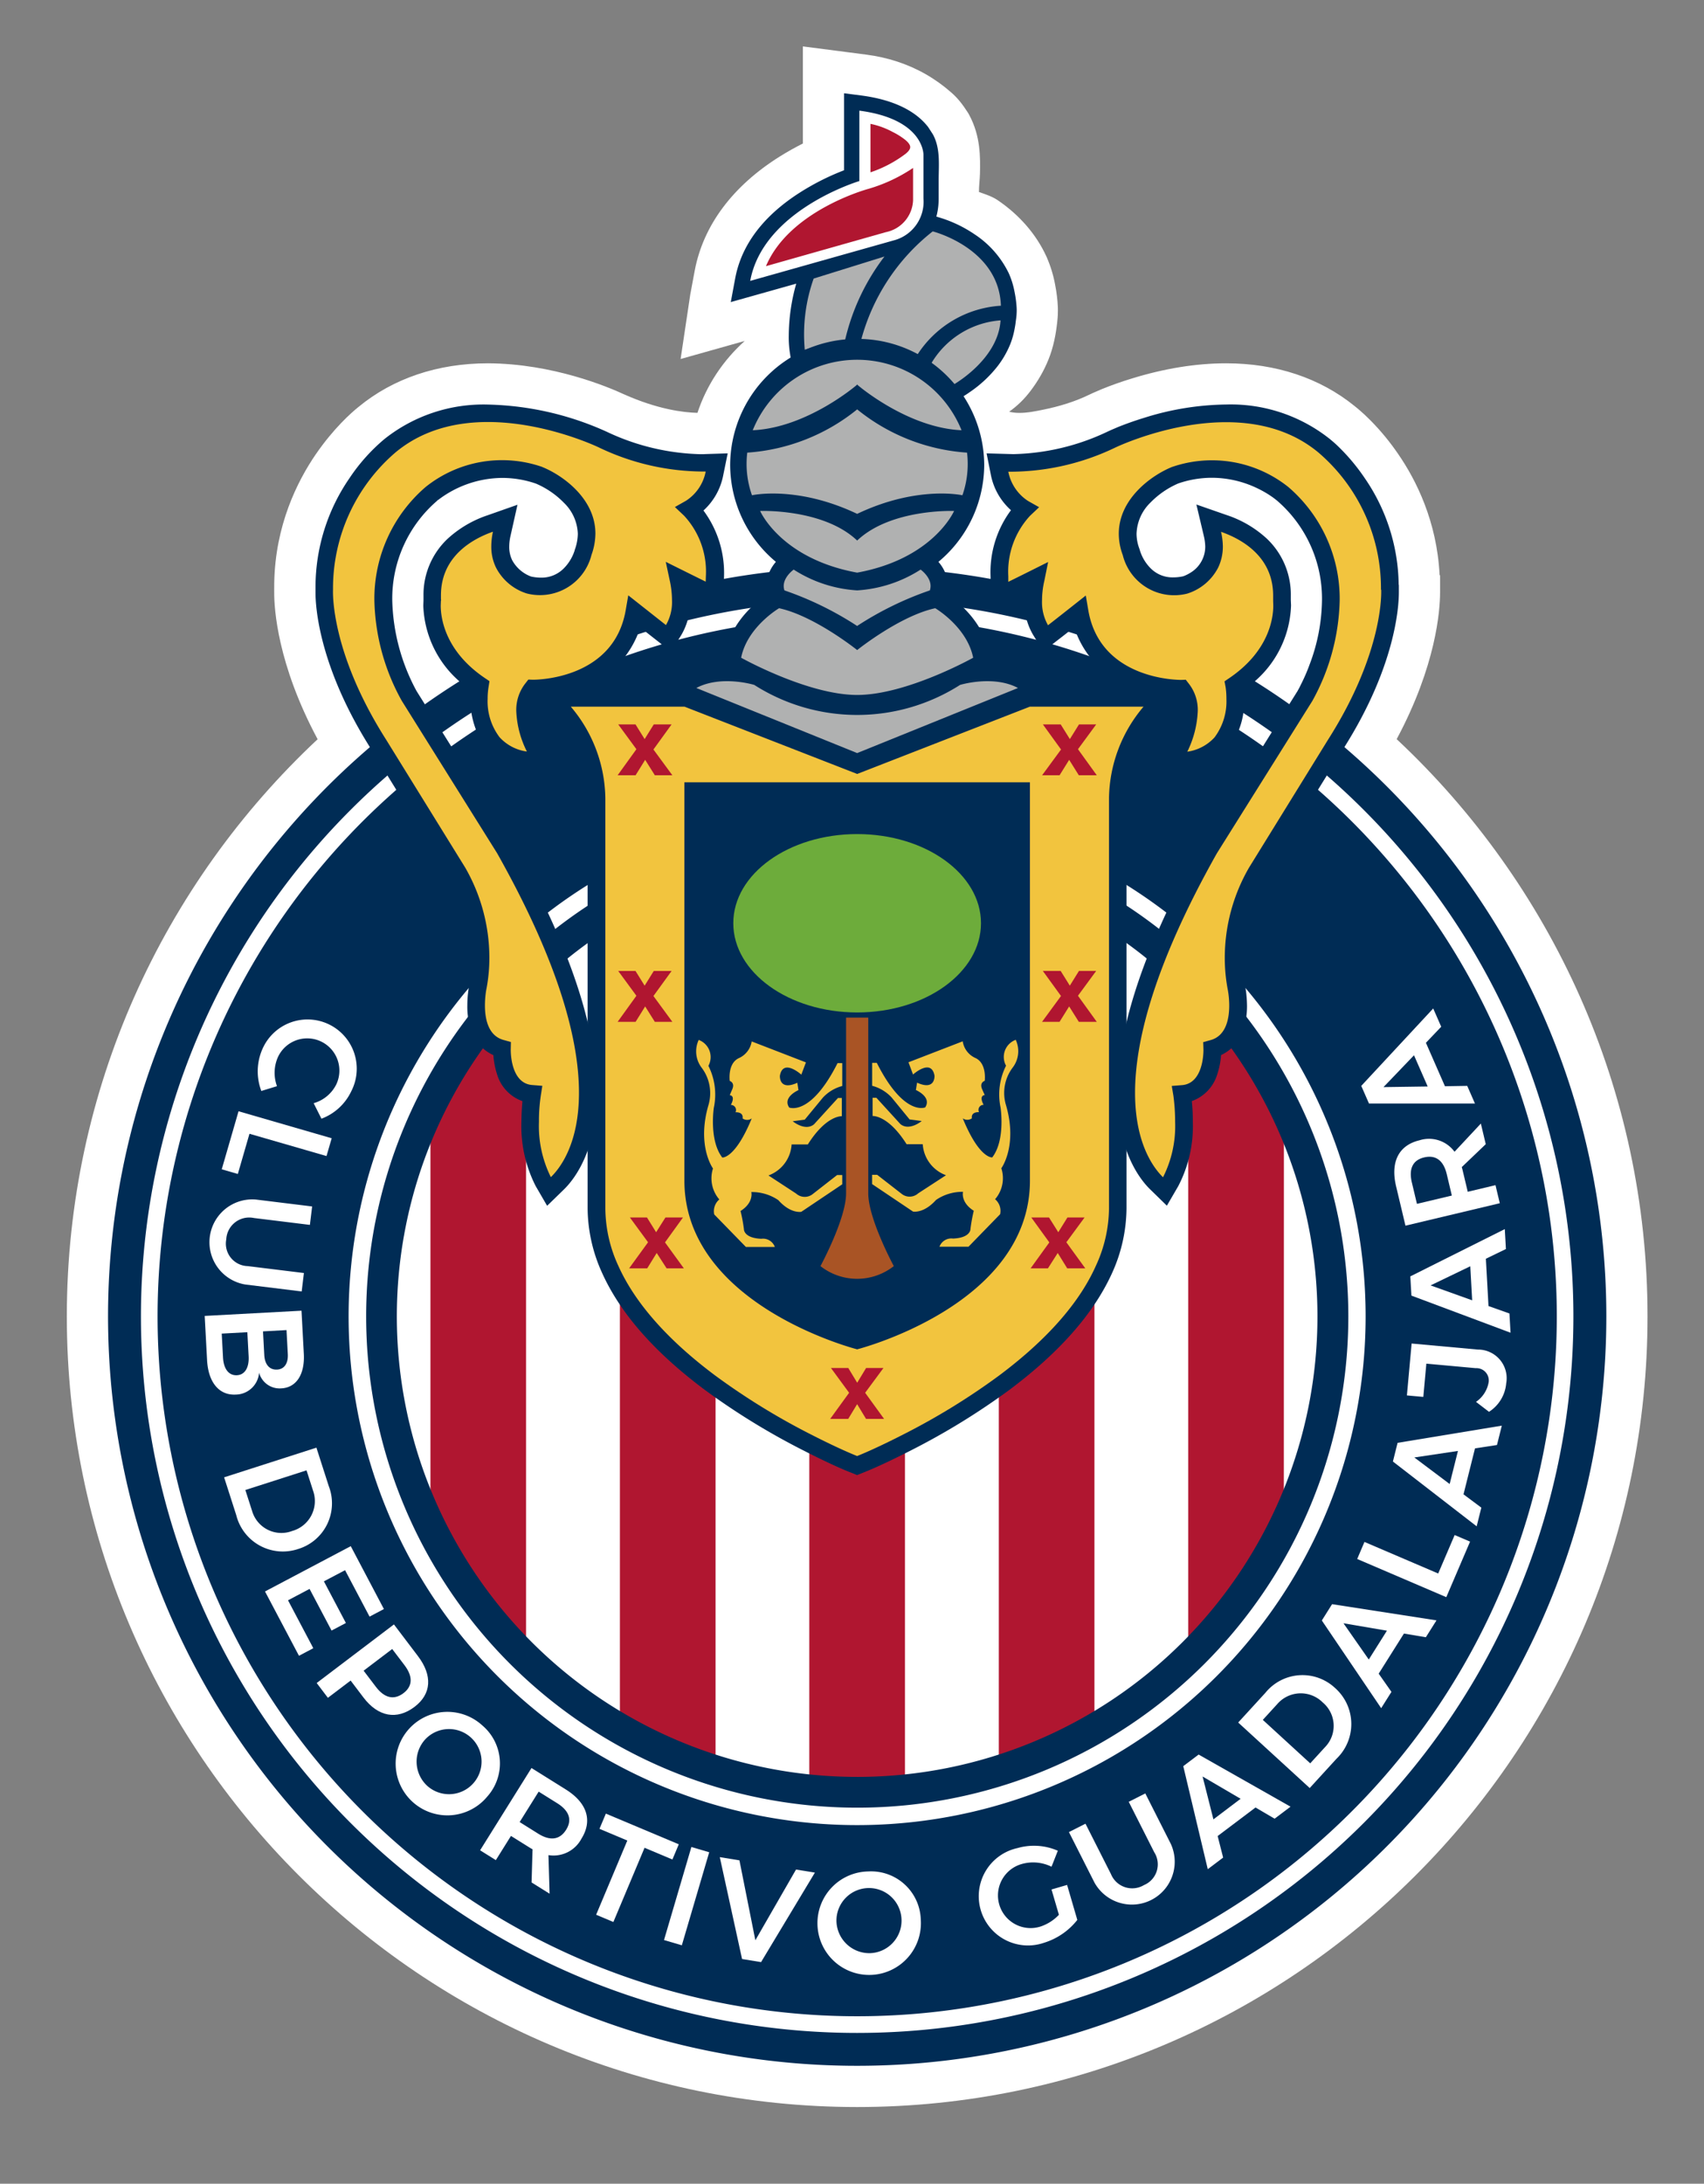
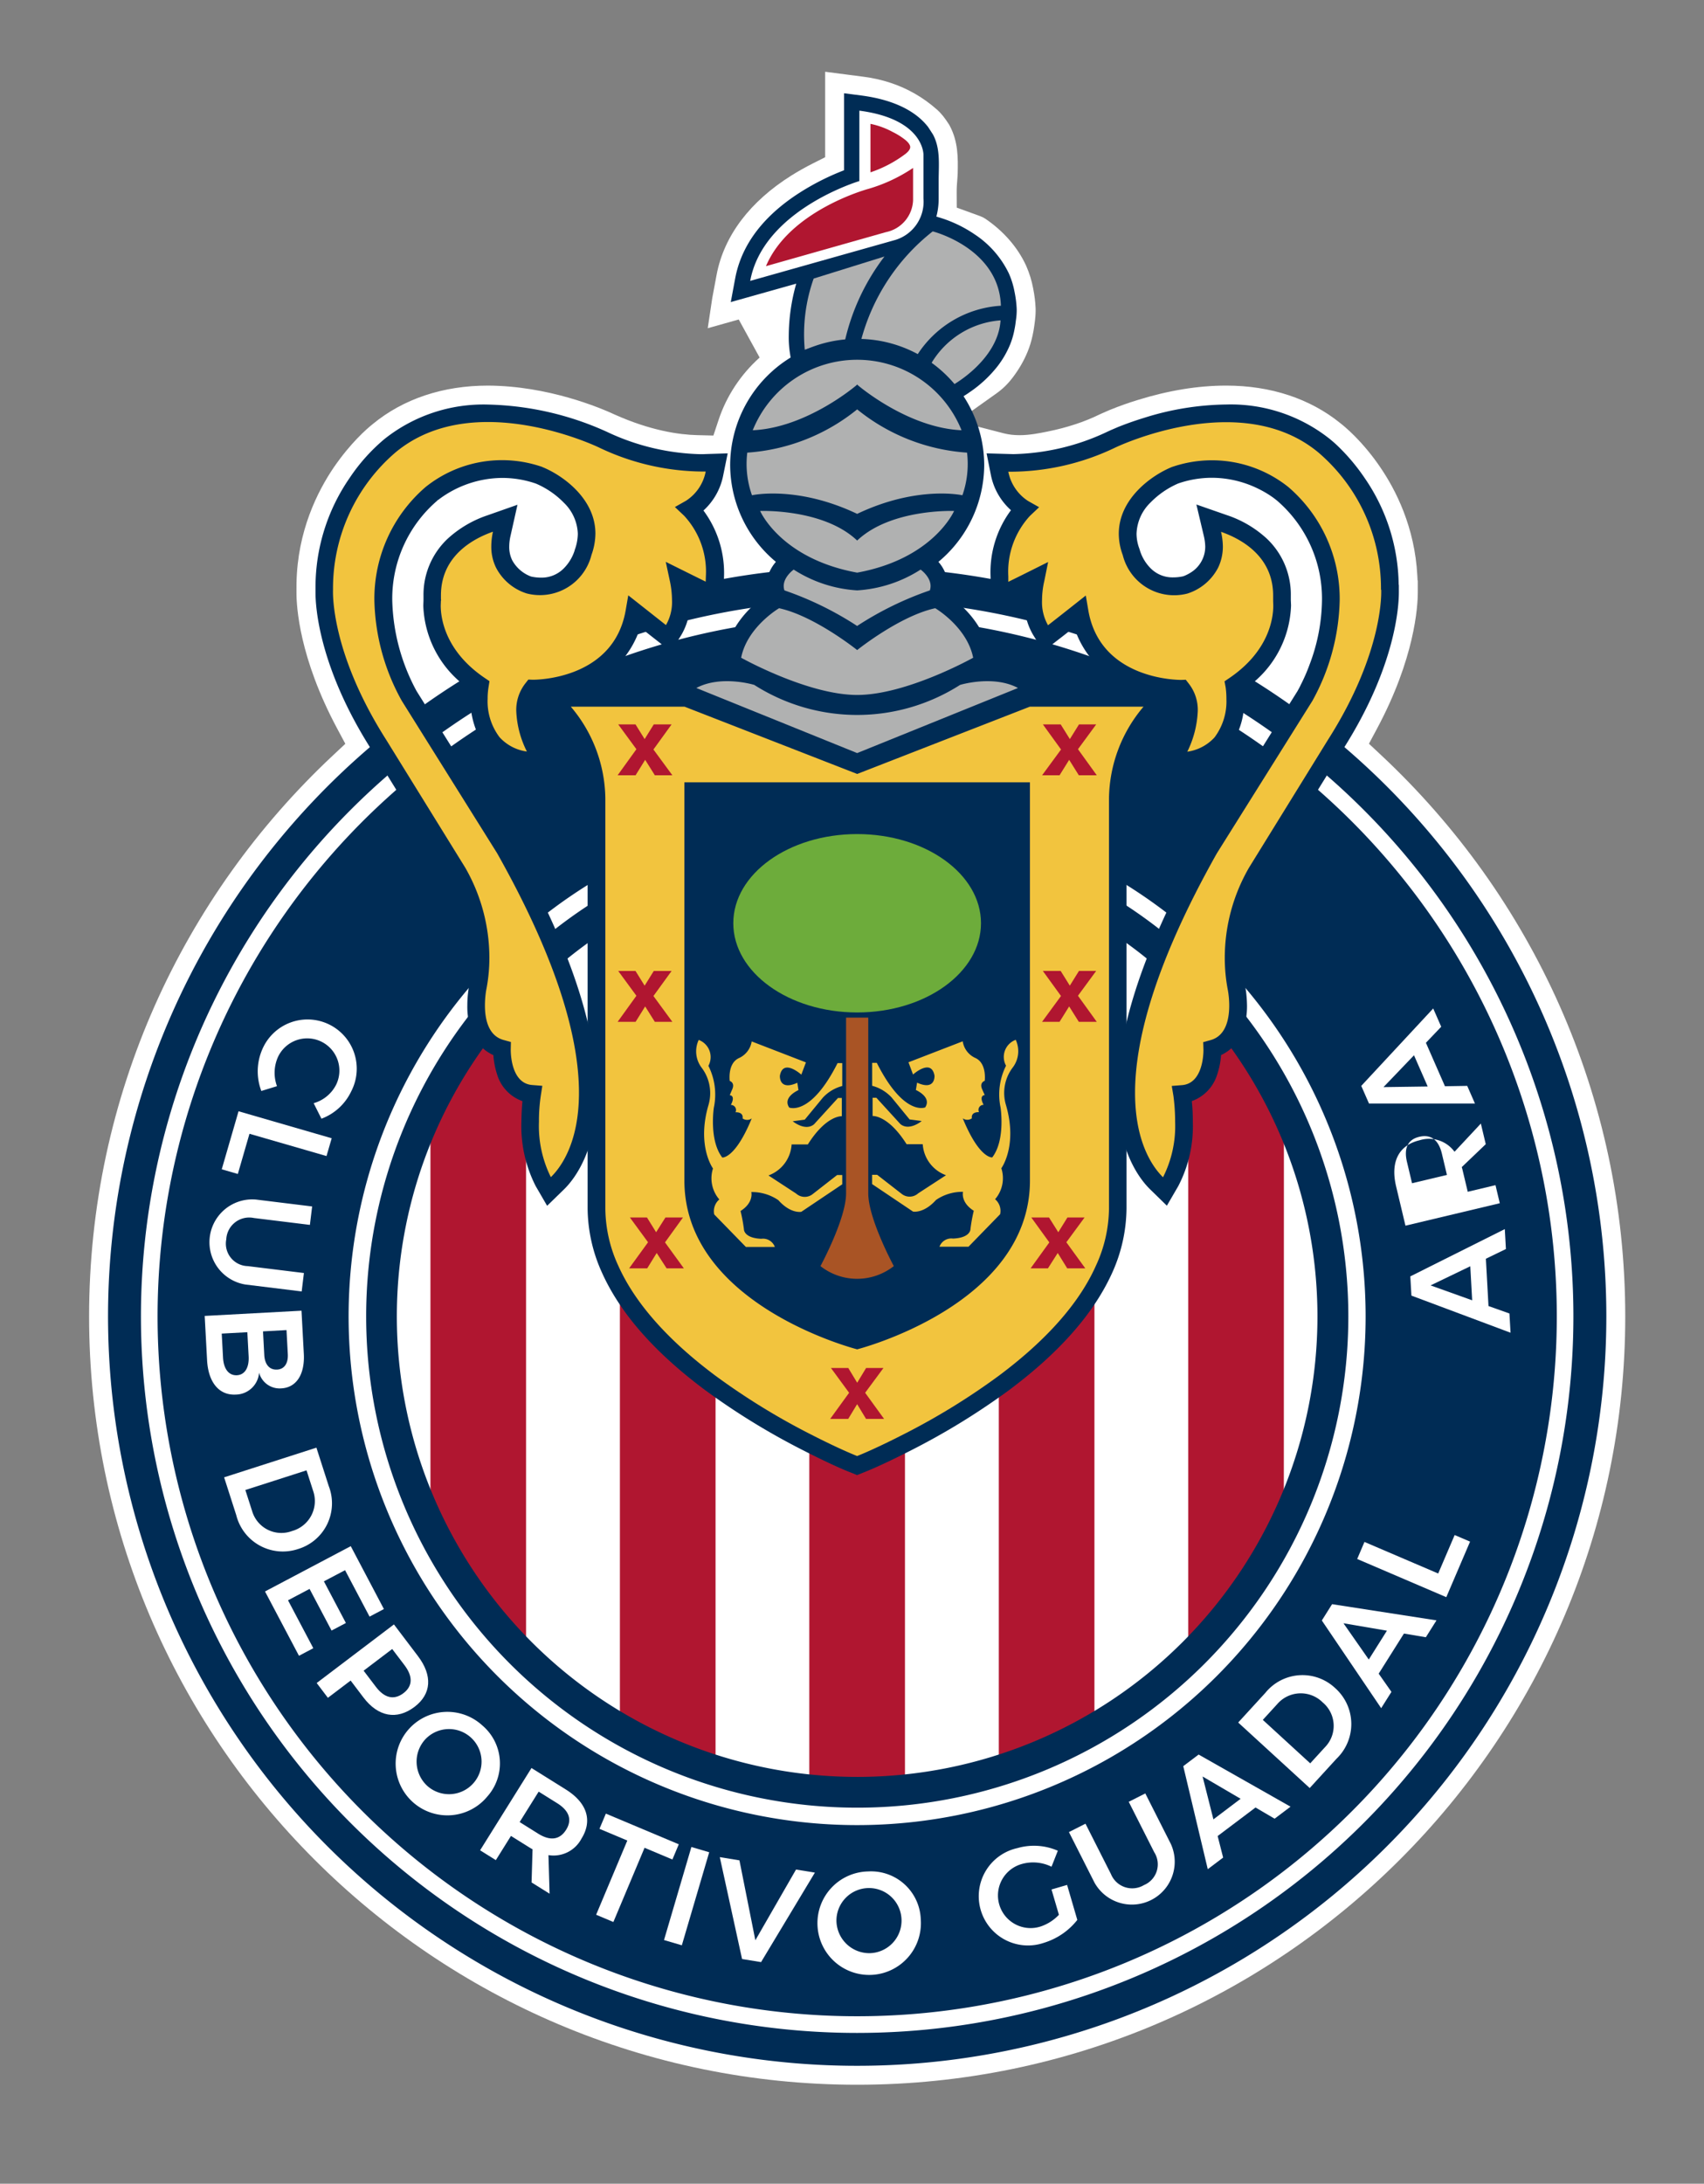
<svg xmlns="http://www.w3.org/2000/svg" width="153" height="196" viewBox="0 0 153 196">
  <rect x="0" y="0" width="153" height="196" fill="#808080" stroke="none" />
  <defs>
    <clipPath id="clip-Chivas-logo-2019">
      <rect width="153" height="196" />
    </clipPath>
  </defs>
  <g id="Chivas-logo-2019" clip-path="url(#clip-Chivas-logo-2019)">
    <g id="Grupo_19605" data-name="Grupo 19605" transform="translate(-1289.885 -217.975)">
      <g id="Grupo_19599" data-name="Grupo 19599" transform="translate(1295.885 222.14)">
        <g id="Grupo_19598" data-name="Grupo 19598" transform="translate(0 0)">
          <g id="Grupo_19597" data-name="Grupo 19597">
            <g id="Trazado_32827" data-name="Trazado 32827" transform="translate(-1295.885 -222.14)" fill="#fff" stroke-miterlimit="10">
              <path d="M 1366.85 405.09 C 1328.823 405.09 1297.885 374.155 1297.885 336.131 C 1297.885 331.257 1298.398 326.39 1299.411 321.664 C 1300.398 317.063 1301.867 312.547 1303.779 308.242 C 1305.656 304.015 1307.975 299.956 1310.671 296.176 C 1313.344 292.43 1316.405 288.933 1319.77 285.784 L 1320.892 284.734 L 1320.167 283.38 C 1316.743 276.987 1316.499 272.394 1316.505 271.139 L 1316.505 271.134 L 1316.505 271.128 L 1316.505 270.918 L 1316.505 270.793 L 1316.509 270.291 C 1316.599 265.642 1318.389 262.074 1319.875 259.898 C 1321.364 257.736 1322.783 256.494 1323.325 256.061 L 1323.336 256.052 L 1323.347 256.042 C 1326.088 253.78 1329.663 252.584 1333.685 252.584 L 1333.713 252.584 C 1339.115 252.613 1343.761 254.573 1345.057 255.174 L 1345.069 255.179 L 1345.081 255.185 C 1348.332 256.639 1350.887 256.991 1352.458 257.03 L 1353.94 257.067 L 1354.407 255.66 C 1355.113 253.529 1356.387 251.594 1358.091 250.066 L 1356.215 246.651 L 1355.961 246.723 L 1353.432 247.434 L 1353.836 244.741 L 1354.233 242.613 C 1354.898 239.13 1357.226 236.053 1360.965 233.714 C 1361.575 233.334 1362.217 232.973 1362.874 232.642 L 1363.974 232.088 L 1363.974 230.856 L 1363.974 226.349 L 1363.974 224.416 L 1365.892 224.664 L 1367.44 224.865 C 1369.103 225.082 1370.642 225.589 1372.014 226.373 C 1372.708 226.77 1373.373 227.247 1373.989 227.789 C 1374.432 228.18 1374.725 228.574 1375.08 229.123 L 1375.116 229.179 L 1375.148 229.239 C 1375.933 230.693 1375.902 232.183 1375.875 233.497 C 1375.871 233.697 1375.854 233.912 1375.836 234.139 C 1375.811 234.46 1375.782 234.825 1375.784 235.218 L 1375.791 236.611 L 1377.102 237.087 C 1377.2 237.123 1377.298 237.157 1377.395 237.192 C 1377.786 237.33 1378.122 237.449 1378.347 237.601 C 1379.996 238.72 1381.267 240.18 1382.018 241.82 L 1382.02 241.824 L 1382.022 241.828 L 1382.027 241.84 L 1382.03 241.846 C 1382.318 242.503 1382.527 243.183 1382.652 243.867 L 1382.654 243.882 L 1382.657 243.896 C 1382.776 244.495 1382.845 245.06 1382.87 245.622 L 1382.872 245.691 L 1382.872 245.74 L 1382.872 245.747 L 1382.872 245.755 L 1382.873 245.88 C 1382.873 246.202 1382.845 246.487 1382.815 246.748 L 1382.813 246.758 L 1382.81 246.777 L 1382.808 246.796 L 1382.782 246.997 L 1382.781 247.001 L 1382.781 247.004 C 1382.767 247.113 1382.752 247.222 1382.735 247.341 C 1382.704 247.559 1382.658 247.809 1382.6 248.081 L 1382.601 248.076 C 1382.485 248.61 1382.344 249.075 1382.171 249.497 L 1382.169 249.502 L 1382.167 249.508 C 1381.839 250.319 1381.386 251.109 1380.82 251.853 C 1380.373 252.441 1379.916 252.886 1379.337 253.298 L 1375.836 255.787 L 1379.995 256.864 C 1380.441 256.979 1380.909 257.035 1381.427 257.035 C 1382.331 257.035 1383.206 256.858 1383.91 256.715 L 1383.953 256.706 C 1385.683 256.356 1387.239 255.846 1388.576 255.191 C 1388.63 255.165 1388.678 255.144 1388.717 255.127 L 1388.769 255.105 L 1388.82 255.079 L 1388.821 255.078 L 1388.855 255.063 C 1388.941 255.024 1389.061 254.973 1389.167 254.928 L 1389.219 254.906 C 1389.314 254.865 1389.419 254.82 1389.535 254.769 L 1389.562 254.757 L 1389.588 254.747 C 1390.396 254.419 1391.227 254.125 1392.057 253.872 L 1392.061 253.87 L 1392.065 253.869 C 1394.818 253.016 1397.475 252.584 1399.962 252.584 L 1399.993 252.584 C 1403.969 252.584 1407.51 253.751 1410.234 255.959 L 1410.267 255.986 L 1410.3 256.011 C 1410.345 256.043 1410.388 256.079 1410.436 256.121 L 1410.455 256.138 L 1410.474 256.154 L 1410.496 256.172 C 1410.545 256.213 1410.597 256.257 1410.652 256.304 L 1410.66 256.31 L 1410.667 256.316 C 1410.904 256.516 1411.193 256.787 1411.504 257.1 C 1412.348 257.95 1413.121 258.89 1413.805 259.897 L 1413.807 259.901 L 1413.81 259.905 C 1415.207 261.942 1416.92 265.287 1417.146 269.659 L 1417.167 270.059 L 1417.187 270.101 L 1417.187 270.484 L 1417.187 270.905 L 1417.187 270.926 L 1417.188 270.948 C 1417.189 271.025 1417.189 271.074 1417.188 271.117 L 1417.187 271.145 L 1417.187 271.172 C 1417.183 272.439 1416.906 277.063 1413.526 283.373 L 1412.801 284.728 L 1413.923 285.778 C 1417.289 288.927 1420.351 292.424 1423.025 296.171 C 1425.721 299.95 1428.041 304.01 1429.918 308.238 C 1431.831 312.544 1433.301 317.06 1434.287 321.661 C 1435.301 326.388 1435.814 331.256 1435.814 336.131 C 1435.814 374.155 1404.877 405.09 1366.85 405.09 Z" stroke="none" />
-               <path d="M 1365.974 226.692 L 1365.974 230.856 L 1365.974 233.32 L 1363.773 234.428 C 1363.171 234.732 1362.583 235.062 1362.026 235.41 C 1360.344 236.462 1358.988 237.67 1357.995 238.999 C 1357.072 240.235 1356.467 241.577 1356.198 242.988 L 1355.884 244.667 L 1372.21 240.087 L 1359.426 251.555 C 1357.982 252.851 1356.902 254.488 1356.305 256.289 L 1355.372 259.104 L 1352.408 259.029 C 1350.655 258.986 1347.818 258.6 1344.265 257.01 L 1344.24 257 L 1344.216 256.988 C 1343.014 256.431 1338.705 254.612 1333.711 254.584 L 1333.685 254.584 C 1330.133 254.584 1326.999 255.622 1324.621 257.585 L 1324.598 257.603 L 1324.575 257.622 C 1324.207 257.917 1322.898 259.035 1321.522 261.033 C 1320.192 262.983 1318.592 266.173 1318.509 270.318 L 1318.505 270.801 L 1318.505 270.918 L 1318.505 271.128 L 1318.505 271.139 L 1318.505 271.15 C 1318.501 271.958 1318.646 276.303 1321.93 282.435 L 1323.381 285.145 L 1321.137 287.244 C 1317.869 290.303 1314.895 293.699 1312.299 297.338 C 1309.681 301.008 1307.429 304.95 1305.607 309.054 C 1303.751 313.233 1302.324 317.617 1301.367 322.083 C 1300.383 326.671 1299.885 331.398 1299.885 336.131 C 1299.885 373.052 1329.925 403.09 1366.85 403.09 C 1403.774 403.09 1433.814 373.052 1433.814 336.131 C 1433.814 331.397 1433.316 326.67 1432.332 322.08 C 1431.374 317.614 1429.947 313.23 1428.091 309.049 C 1426.268 304.945 1424.015 301.002 1421.397 297.332 C 1418.8 293.693 1415.826 290.297 1412.557 287.238 L 1410.312 285.138 L 1411.763 282.429 C 1414.925 276.526 1415.183 272.315 1415.187 271.165 L 1415.187 271.113 L 1415.189 271.058 C 1415.189 271.055 1415.189 271.039 1415.188 270.992 L 1415.187 270.949 L 1415.187 270.905 L 1415.187 270.5 L 1415.149 269.762 C 1414.947 265.856 1413.413 262.861 1412.161 261.037 L 1412.155 261.028 L 1412.15 261.02 C 1411.536 260.116 1410.842 259.272 1410.087 258.512 L 1410.085 258.51 L 1410.083 258.507 C 1409.744 258.165 1409.514 257.96 1409.38 257.847 L 1409.365 257.835 L 1409.351 257.822 C 1409.302 257.78 1409.254 257.741 1409.211 257.705 L 1409.19 257.687 L 1409.152 257.655 L 1409.115 257.622 C 1409.109 257.618 1409.106 257.615 1409.104 257.613 L 1409.04 257.566 L 1408.975 257.513 C 1406.611 255.597 1403.505 254.584 1399.993 254.584 L 1399.962 254.584 C 1397.676 254.584 1395.218 254.986 1392.657 255.78 L 1392.649 255.782 L 1392.64 255.785 C 1391.87 256.02 1391.097 256.293 1390.344 256.598 L 1390.344 256.598 L 1390.34 256.6 C 1390.217 256.654 1390.104 256.702 1390.004 256.745 L 1389.956 256.766 L 1389.953 256.767 L 1389.95 256.768 C 1389.862 256.806 1389.753 256.852 1389.685 256.883 L 1389.62 256.916 L 1389.516 256.961 C 1389.488 256.973 1389.468 256.982 1389.456 256.988 C 1387.966 257.717 1386.247 258.282 1384.35 258.667 L 1384.308 258.675 C 1383.558 258.827 1382.532 259.035 1381.427 259.035 C 1380.747 259.035 1380.097 258.956 1379.494 258.8 L 1371.177 256.647 L 1378.178 251.668 C 1378.59 251.375 1378.904 251.068 1379.228 250.643 C 1379.686 250.04 1380.051 249.406 1380.312 248.759 L 1380.316 248.749 L 1380.321 248.738 C 1380.449 248.426 1380.555 248.071 1380.646 247.654 C 1380.693 247.432 1380.731 247.23 1380.756 247.056 C 1380.771 246.949 1380.784 246.851 1380.797 246.752 L 1380.798 246.744 L 1380.799 246.736 L 1380.825 246.535 L 1380.83 246.498 L 1380.832 246.486 C 1380.856 246.27 1380.872 246.082 1380.873 245.885 L 1380.872 245.769 L 1380.872 245.754 L 1380.872 245.74 L 1380.872 245.723 L 1380.871 245.698 C 1380.851 245.241 1380.793 244.779 1380.695 244.284 L 1380.689 244.255 L 1380.684 244.227 C 1380.588 243.699 1380.427 243.173 1380.204 242.663 L 1380.204 242.661 L 1380.2 242.653 C 1379.605 241.355 1378.587 240.188 1377.253 239.275 C 1377.158 239.229 1376.912 239.142 1376.729 239.078 C 1376.626 239.041 1376.523 239.005 1376.419 238.967 L 1373.799 238.016 L 1373.784 235.228 C 1373.782 234.751 1373.815 234.325 1373.842 233.982 C 1373.858 233.776 1373.872 233.597 1373.875 233.455 C 1373.899 232.339 1373.923 231.185 1373.393 230.198 C 1373.087 229.725 1372.909 229.503 1372.668 229.291 C 1372.153 228.837 1371.598 228.439 1371.021 228.109 C 1369.877 227.455 1368.585 227.031 1367.183 226.848 L 1365.974 226.692 M 1361.974 222.14 L 1366.149 222.681 L 1367.697 222.882 C 1369.559 223.124 1371.373 223.703 1373.006 224.636 C 1373.827 225.106 1374.6 225.662 1375.311 226.288 C 1375.922 226.826 1376.324 227.364 1376.759 228.037 L 1376.838 228.16 L 1376.908 228.288 C 1377.945 230.208 1377.904 232.135 1377.875 233.542 C 1377.862 234.107 1377.781 234.643 1377.784 235.207 C 1378.371 235.42 1378.948 235.593 1379.468 235.944 C 1381.422 237.271 1382.933 239.014 1383.836 240.987 L 1383.849 241.015 L 1383.861 241.042 C 1384.211 241.841 1384.466 242.671 1384.619 243.508 C 1384.758 244.21 1384.84 244.878 1384.869 245.549 L 1384.872 245.661 L 1384.872 245.74 L 1384.873 245.873 C 1384.873 246.304 1384.836 246.677 1384.801 246.985 L 1384.796 247.02 L 1384.791 247.056 L 1384.765 247.257 C 1384.75 247.376 1384.734 247.495 1384.715 247.624 C 1384.676 247.898 1384.622 248.19 1384.555 248.501 C 1384.414 249.15 1384.237 249.73 1384.021 250.256 C 1383.626 251.235 1383.089 252.173 1382.412 253.064 C 1381.849 253.804 1381.244 254.396 1380.496 254.928 C 1380.793 255.005 1381.107 255.035 1381.427 255.035 C 1382.145 255.035 1382.894 254.88 1383.555 254.746 C 1384.961 254.462 1386.406 254.027 1387.697 253.395 C 1387.788 253.351 1387.864 253.317 1387.919 253.293 L 1387.958 253.273 L 1388.03 253.241 C 1388.128 253.197 1388.247 253.146 1388.385 253.087 C 1388.485 253.044 1388.601 252.995 1388.729 252.939 L 1388.781 252.916 L 1388.834 252.894 C 1389.697 252.544 1390.59 252.228 1391.474 251.959 C 1394.418 251.047 1397.278 250.584 1399.962 250.584 L 1399.993 250.584 C 1404.437 250.584 1408.408 251.905 1411.494 254.406 C 1411.585 254.473 1411.671 254.544 1411.758 254.62 C 1411.817 254.67 1411.884 254.726 1411.954 254.786 C 1412.239 255.025 1412.567 255.332 1412.925 255.693 C 1413.855 256.629 1414.711 257.671 1415.459 258.774 C 1417.029 261.062 1418.895 264.745 1419.144 269.555 L 1419.187 269.646 L 1419.187 270.484 L 1419.187 270.905 C 1419.189 270.994 1419.19 271.084 1419.187 271.179 C 1419.182 272.776 1418.834 277.7 1415.29 284.317 C 1429.141 297.277 1437.814 315.709 1437.814 336.131 C 1437.814 375.257 1405.98 407.09 1366.85 407.09 C 1327.72 407.09 1295.885 375.257 1295.885 336.131 C 1295.885 315.712 1304.555 297.284 1318.404 284.324 C 1314.791 277.577 1314.498 272.61 1314.505 271.128 L 1314.505 270.918 L 1314.505 270.785 L 1314.509 270.264 C 1314.606 265.126 1316.567 261.195 1318.225 258.769 C 1319.855 256.399 1321.438 255.01 1322.074 254.5 C 1325.178 251.938 1329.192 250.584 1333.685 250.584 L 1333.719 250.584 C 1339.515 250.613 1344.475 252.7 1345.898 253.359 C 1348.947 254.723 1351.264 255 1352.508 255.031 C 1353.34 252.521 1354.824 250.309 1356.755 248.577 L 1356.501 248.648 L 1350.996 250.197 L 1351.863 244.409 L 1352.267 242.245 C 1353.038 238.198 1355.678 234.663 1359.905 232.019 C 1360.629 231.566 1361.329 231.181 1361.974 230.856 L 1361.974 226.349 L 1361.974 222.14 Z" stroke="none" fill="#fff" />
            </g>
            <g id="Grupo_19596" data-name="Grupo 19596" transform="translate(3.699 4.209)">
              <g id="Grupo_19595" data-name="Grupo 19595">
                <g id="Grupo_19594" data-name="Grupo 19594">
                  <g id="Grupo_19593" data-name="Grupo 19593">
                    <path id="Trazado_32828" data-name="Trazado 32828" d="M1530.787,256.271a9.638,9.638,0,0,0-.188-1.507,7.4,7.4,0,0,0-.511-1.671,8.729,8.729,0,0,0-3.083-3.523,11.586,11.586,0,0,0-3.431-1.586,6.265,6.265,0,0,0,.206-1.6v-1.645c0-1.4.177-2.854-.513-4.131l-.415-.641a1.637,1.637,0,0,0-.136-.172c-.993-1.2-2.807-2.283-5.883-2.684l-1.546-.2v6.911a22.309,22.309,0,0,0-3.81,1.9c-2.451,1.534-5.244,4-5.962,7.78l-.4,2.151,5.877-1.653a17.4,17.4,0,0,0-.671,4.676,9.461,9.461,0,0,0,.091,1.471l.273,1.772,1.639-.741a9.534,9.534,0,0,1,1.914-.514c.36-.068.689-.12.919-.155.125-.022.22-.032.283-.042a.244.244,0,0,0,.074-.014l.251-.024.876.1a20.444,20.444,0,0,1,3.354.673c.427.128.761.237,1,.322.219.067.257.1.366.134a.078.078,0,0,0,.033.011l.243.1.643.5.047.032c.078.062.266.221.514.445a11.554,11.554,0,0,1,1.153,1.2l.714.9,1.063-.586s.032-.052.051-.05l.134-.072c.193-.122.389-.24.572-.374a11.067,11.067,0,0,0,2.565-2.385,8.422,8.422,0,0,0,1.111-1.937,6.914,6.914,0,0,0,.349-1.156c.043-.2.083-.413.114-.62.025-.181.046-.358.072-.538a5.8,5.8,0,0,0,.048-.683C1530.789,256.378,1530.787,256.325,1530.787,256.271Z" transform="translate(-1449.198 -236.914)" fill="#002c55" />
                    <g id="Grupo_19589" data-name="Grupo 19589" transform="translate(57.663 1.558)">
                      <path id="Trazado_32829" data-name="Trazado 32829" d="M1528.264,296.7a17.349,17.349,0,0,1,3.61-.835,19.592,19.592,0,0,1,3.546-7.537l-6.358,1.979A14.99,14.99,0,0,0,1528.264,296.7Z" transform="translate(-1523.366 -275.237)" fill="#b0b1b1" />
                      <path id="Trazado_32830" data-name="Trazado 32830" d="M1546.085,290.283a21.354,21.354,0,0,1,5.074,1.209,9.613,9.613,0,0,1,7.508-4.408c-.173-5.177-6.123-6.673-6.123-6.673A18.419,18.419,0,0,0,1546.085,290.283Z" transform="translate(-1536.159 -269.575)" fill="#b0b1b1" />
                      <path id="Trazado_32831" data-name="Trazado 32831" d="M1568.243,312.321a12.616,12.616,0,0,1,1.958,1.911s4.063-2.253,4.277-5.8A7.9,7.9,0,0,0,1568.243,312.321Z" transform="translate(-1552.003 -289.61)" fill="#b0b1b1" />
                      <path id="Trazado_32832" data-name="Trazado 32832" d="M1526.8,250.258v-3.923s.072-3.192-5.756-3.954V248.7s-8.624,2.575-9.8,8.96l13.057-3.683A3.585,3.585,0,0,0,1526.8,250.258Z" transform="translate(-1511.246 -242.381)" fill="#fff" />
                    </g>
                    <g id="Grupo_19590" data-name="Grupo 19590" transform="translate(55.861 22.044)">
                      <path id="Trazado_32833" data-name="Trazado 32833" d="M1530.375,329.434a9.654,9.654,0,1,1-9.655-9.659A9.653,9.653,0,0,1,1530.375,329.434Z" transform="translate(-1509.316 -318.21)" fill="#002c55" />
                      <path id="Trazado_32834" data-name="Trazado 32834" d="M1504.922,325.6a11.363,11.363,0,0,1,11.405-11.318h0a11.369,11.369,0,0,1,11.406,11.318h0a11.361,11.361,0,0,1-11.406,11.308h0a11.355,11.355,0,0,1-11.405-11.308Zm3.217,0a8.167,8.167,0,0,0,8.188,8.115h0a8.164,8.164,0,0,0,8.182-8.115h0a8.161,8.161,0,0,0-8.182-8.118h0a8.164,8.164,0,0,0-8.188,8.118Z" transform="translate(-1504.922 -314.283)" fill="#002c55" />
                    </g>
                    <path id="Trazado_32835" data-name="Trazado 32835" d="M1410.484,521.472l-.011.031v35.626h.134l-.124.055a42.209,42.209,0,0,0,8.344,11.95l.23.233v-60.08l-.23.235A42.222,42.222,0,0,0,1410.484,521.472Zm17,54.348.066.039a41.853,41.853,0,0,0,8.346,3.724l.176.056V506.306h-8.588Zm17.006,5.554.125.011c1.376.131,2.761.21,4.173.21s2.8-.079,4.17-.21l.121-.011V506.306h-8.588Zm17.016-1.735.178-.056a42.4,42.4,0,0,0,8.342-3.718l.066-.045V506.306h-8.586Zm25.591-58.167a42.55,42.55,0,0,0-8.347-11.948l-.235-.233v60.07l.235-.226a42.536,42.536,0,0,0,8.347-11.95l.007-35.681Z" transform="translate(-1381.523 -429.549)" fill="#b01630" />
                    <g id="Grupo_19591" data-name="Grupo 19591" transform="translate(37.87 53.461)">
                      <path id="Trazado_32836" data-name="Trazado 32836" d="M1487.732,425.329l-.235.1-15.011,5.846-15.252-5.944h-13.623l2.167,2.306a.6.6,0,0,1,.087.1,11.69,11.69,0,0,1,2.647,7.2v36.8a13.944,13.944,0,0,0,1.283,5.7c1.868,4.16,5.421,7.626,9.154,10.409a62.5,62.5,0,0,0,8.727,5.37c2.314,1.188,3.727,1.788,4.317,2.02l.492.187.5-.187c.578-.232,1.988-.831,4.306-2.02a62.517,62.517,0,0,0,8.73-5.37c3.729-2.783,7.283-6.249,9.16-10.409a14.064,14.064,0,0,0,1.275-5.7v-36.8a11.253,11.253,0,0,1,1.394-5.321,11.828,11.828,0,0,1,.957-1.5c.124-.168.226-.3.3-.375a.428.428,0,0,1,.1-.1l2.162-2.306Z" transform="translate(-1443.089 -425.106)" fill="#002c55" />
                      <path id="Trazado_32837" data-name="Trazado 32837" d="M1471.091,495.072l-.5-.2c-.6-.23-2.01-.835-4.333-2.023h0a63.091,63.091,0,0,1-8.761-5.389h0c-3.744-2.8-7.327-6.29-9.226-10.5h0a14.21,14.21,0,0,1-1.3-5.794h0V434.385a.281.281,0,0,1,0-.062h0a11.48,11.48,0,0,0-2.6-7.007h0a1.007,1.007,0,0,0-.083-.089h0l-2.521-2.682h14.186l15.206,5.926,14.928-5.818.244-.091.034-.016h14.195l-2.53,2.689-.08.082h0c-.062.078-.17.2-.286.365h0a11.866,11.866,0,0,0-.942,1.472h0a11.19,11.19,0,0,0-1.369,5.169h0l.005.011v36.836a14.294,14.294,0,0,1-1.292,5.794h0c-1.91,4.212-5.492,7.7-9.232,10.5h0a63.115,63.115,0,0,1-8.76,5.389h0c-2.323,1.187-3.739,1.792-4.335,2.023h0l-.58.232-.079-.035Zm-26.462-68.162c.005.007.029.031.094.109h0a11.945,11.945,0,0,1,2.708,7.3h0v.044h0v36.8a13.7,13.7,0,0,0,1.256,5.6h0c1.848,4.111,5.373,7.553,9.083,10.325h0a62.754,62.754,0,0,0,8.7,5.354h0c2.313,1.18,3.719,1.784,4.285,2.005h0l.415.157.416-.157c.575-.221,1.98-.825,4.294-2.005h0a63,63,0,0,0,8.7-5.354h0c3.711-2.771,7.233-6.214,9.081-10.325h0a13.734,13.734,0,0,0,1.263-5.6h0v-36.8h0v-.01h0a11.523,11.523,0,0,1,1.41-5.421h0a13.162,13.162,0,0,1,.977-1.521h0c.124-.177.242-.308.311-.4h0c.066-.078.1-.1.1-.106h0l1.8-1.911h-13.054l-.2.075-15.095,5.88L1455.884,425H1442.83l1.8,1.908ZM1486.422,425v0Z" transform="translate(-1441.779 -424.545)" fill="#002c55" />
                    </g>
                    <path id="Trazado_32838" data-name="Trazado 32838" d="M1376.134,409.288a44.094,44.094,0,1,0,44.1,44.1A44.1,44.1,0,0,0,1376.134,409.288Zm0,85.426a41.33,41.33,0,1,1,41.327-41.33A41.331,41.331,0,0,1,1376.134,494.715Zm0-108.6a67.265,67.265,0,1,0,67.266,67.27A67.269,67.269,0,0,0,1376.134,386.114Zm0,131.579a64.309,64.309,0,1,1,64.308-64.309A64.309,64.309,0,0,1,1376.134,517.693Zm0-127.13a62.817,62.817,0,1,0,62.818,62.822A62.82,62.82,0,0,0,1376.134,390.563Zm0,108.477a45.658,45.658,0,1,1,45.652-45.655A45.653,45.653,0,0,1,1376.134,499.04Z" transform="translate(-1308.868 -343.603)" fill="#002c55" />
                    <path id="Trazado_32839" data-name="Trazado 32839" d="M1521.531,489.7c0,11.21-15.514,15.151-15.514,15.151s-15.513-3.94-15.513-15.151V453.959h31.026Z" transform="translate(-1438.752 -392.117)" fill="#002c55" />
                    <path id="Trazado_32840" data-name="Trazado 32840" d="M1522.9,535.074a1.638,1.638,0,0,0-.87,2.325,5.743,5.743,0,0,0-.492,3.751s.456,2.921-.748,4.479c0,0-1.153.141-2.646-3.508a.7.7,0,0,0,.816,0c-.083-.622.644-.553.644-.553a.453.453,0,0,1,.413-.658c-.461-.874.1-.874.1-.874l-.247-.557c-.237-.581.247-.724.247-.724s.206-1.566-.833-2.047a1.954,1.954,0,0,1-1.143-1.5l-4.871,1.882.41,1.1s1.64-1.49,1.927.1c0,0,.1,1.385-1.565.63l-.108.66s1.455.623.836,1.56c0,0-1.91.833-4.346-4h-.416V539.2a3.667,3.667,0,0,1,1.744,1.044l1.618,1.976,1.088.143s-1.114.932-1.914.274l-2.156-2.362h-.339v1.637s1.383-.112,3.052,2.532h1.449a3.186,3.186,0,0,0,2.089,2.784l-2.5,1.628a1.145,1.145,0,0,1-1.454.065l-2.227-1.732h-.453v.834l3.672,2.467s.951.2,2.066-1.043a4.179,4.179,0,0,1,2.424-.729s-.244.938.966,1.7a14.344,14.344,0,0,0-.3,1.665s0,.766-1.566.83a1.13,1.13,0,0,0-1.214.733h2.605l2.841-2.919a1.372,1.372,0,0,0-.452-1.345,2.888,2.888,0,0,0,.561-2.78s1.486-2.013.416-5.672a3.776,3.776,0,0,1,.63-3.4A2.419,2.419,0,0,0,1522.9,535.074Zm-20.341,6.076c-.622-.938.831-1.56.831-1.56l-.1-.66c-1.667.755-1.565-.63-1.565-.63.279-1.594,1.923-.1,1.923-.1l.414-1.1-4.869-1.882a1.985,1.985,0,0,1-1.153,1.5c-1.034.481-.819,2.047-.819,2.047s.477.143.237.724l-.237.557s.556,0,.1.874a.455.455,0,0,1,.416.658s.729-.068.638.553a.707.707,0,0,0,.821,0c-1.5,3.649-2.644,3.508-2.644,3.508-1.209-1.558-.757-4.479-.757-4.479a5.736,5.736,0,0,0-.489-3.751,1.643,1.643,0,0,0-.871-2.325,2.419,2.419,0,0,0,.244,2.466,3.788,3.788,0,0,1,.627,3.4c-1.064,3.658.411,5.672.411,5.672a2.906,2.906,0,0,0,.568,2.78,1.379,1.379,0,0,0-.457,1.345l2.844,2.919h2.6a1.129,1.129,0,0,0-1.218-.733c-1.556-.064-1.556-.83-1.556-.83a14.526,14.526,0,0,0-.306-1.665c1.212-.763.966-1.7.966-1.7a4.194,4.194,0,0,1,2.43.729c1.109,1.247,2.062,1.043,2.062,1.043l3.673-2.467v-.834h-.459l-2.22,1.732a1.149,1.149,0,0,1-1.458-.065l-2.488-1.628a3.172,3.172,0,0,0,2.079-2.784h1.457c1.667-2.644,3.051-2.532,3.051-2.532v-1.637h-.344l-2.152,2.362c-.8.658-1.913-.274-1.913-.274l1.081-.143,1.627-1.976a3.629,3.629,0,0,1,1.739-1.044v-2.053h-.421C1504.471,541.983,1502.557,541.15,1502.557,541.15Z" transform="translate(-1441.398 -450.12)" fill="#f2c43e" />
                    <path id="Trazado_32841" data-name="Trazado 32841" d="M1544.951,610.358" transform="translate(-1477.685 -503.954)" fill="#b01630" />
                    <path id="Trazado_32842" data-name="Trazado 32842" d="M1517.036,470.266c-6.144,0-11.123,3.578-11.123,8s4.979,8.01,11.123,8.01,11.117-3.6,11.117-8.01S1523.182,470.266,1517.036,470.266Z" transform="translate(-1449.77 -403.778)" fill="#6dac3b" />
                    <path id="Trazado_32843" data-name="Trazado 32843" d="M1481.1,392.951l3-1.6a7.135,7.135,0,0,1,3.053-.788h0l.164-.834a8.868,8.868,0,0,1,3.906-5.332h0a2.868,2.868,0,0,1-.118-.793h0a3.619,3.619,0,0,1,1.577-2.782h0l.892-.617.9.6a10.318,10.318,0,0,0,4.472,1.573h0c.168.019.273.026.327.026h0a2.844,2.844,0,0,0,.359-.026h0a10.42,10.42,0,0,0,1.146-.189h0a9.922,9.922,0,0,0,3.32-1.384h0l.905-.6.892.617a3.581,3.581,0,0,1,1.576,2.782h0a3.011,3.011,0,0,1-.107.793h0a8.885,8.885,0,0,1,3.9,5.332h0l-1.561.311,1.561-.311.169.834a7.181,7.181,0,0,1,3.054.788h0l3,1.6-18.194,7.353-18.193-7.353Zm18.193,3.927.361-.146c-.139.011-.219.019-.233.022h0l-.133.01-.129-.01c-.014,0-.091-.011-.221-.022h0l.355.146Zm8.455-7.622a7.239,7.239,0,0,0-1.739-1.942h0a20.7,20.7,0,0,0-5.134,2.824h0c-.383.28-.585.451-.585.451h0l-1,.793-.991-.793s-.208-.172-.6-.451h0c-.378-.281-.931-.668-1.569-1.068h0a17.074,17.074,0,0,0-3.558-1.756h0a8.888,8.888,0,0,0-.682.6h0a5.793,5.793,0,0,0-1.054,1.348h0c.581.286,1.332.63,2.178.975h0a18.391,18.391,0,0,0,6.272,1.551h0c2.644.031,6.556-1.593,8.455-2.531Zm-8.455-5.265.033-1.588-.033,1.588Z" transform="translate(-1432.026 -339.375)" fill="#002c55" />
                    <path id="Trazado_32844" data-name="Trazado 32844" d="M1508.709,323.076l.071.071s4.45,3.822,9.3,4.034a10.108,10.108,0,0,0-18.747,0c4.853-.213,9.307-4.034,9.307-4.034Zm0,11.611c5.413-2.579,9.45-1.67,9.45-1.67a8.524,8.524,0,0,0,.416-3.826,17.526,17.526,0,0,1-9.865-3.882,17.562,17.562,0,0,1-9.869,3.882,8.415,8.415,0,0,0,.423,3.826S1503.292,332.109,1508.709,334.687Zm8.7-.26s-5.669-.225-8.7,2.655c-3.028-2.88-8.712-2.655-8.712-2.655s1.85,4.282,8.712,5.535C1515.567,338.709,1517.411,334.427,1517.411,334.427Zm-8.7,7.128a11.861,11.861,0,0,1-5.7-1.867s-1.18.829-.831,1.867a29.435,29.435,0,0,1,6.528,3.192,29.36,29.36,0,0,1,6.529-3.192c.351-1.038-.83-1.867-.83-1.867A11.886,11.886,0,0,1,1508.709,341.555Zm10.415,6.045c-.55-2.771-3.406-4.444-3.406-4.444-3.194.692-7.009,3.755-7.009,3.755s-3.822-3.063-7.011-3.755c0,0-2.858,1.674-3.407,4.444,0,0,5.972,3.341,10.418,3.341S1519.125,347.6,1519.125,347.6Zm-1.174,2.438a17.179,17.179,0,0,1-18.482,0s-2.977-.912-5.2.277l14.44,5.842,14.441-5.842C1520.93,349.127,1517.951,350.038,1517.951,350.038Z" transform="translate(-1441.444 -296.939)" fill="#b0b1b1" />
                    <path id="Trazado_32845" data-name="Trazado 32845" d="M1537.678,543.856v-15.78h-1.993v15.78c0,2.286-2.3,6.525-2.3,6.525a5.328,5.328,0,0,0,6.586,0S1537.678,546.142,1537.678,543.856Z" transform="translate(-1469.416 -445.116)" fill="#a95425" />
                    <path id="Trazado_32846" data-name="Trazado 32846" d="M1495.922,430.137l-15.5,6.038-15.5-6.038h-10.214a12.945,12.945,0,0,1,3.1,8.228v36.8a12.453,12.453,0,0,0,1.158,5.14c1.714,3.826,5.1,7.174,8.727,9.879a61.256,61.256,0,0,0,8.535,5.254c2.284,1.17,3.67,1.75,4.188,1.957.52-.207,1.9-.788,4.185-1.957a61.059,61.059,0,0,0,8.541-5.254c3.62-2.7,7.019-6.053,8.717-9.879a12.451,12.451,0,0,0,1.171-5.14v-36.8a12.946,12.946,0,0,1,3.1-8.228Zm.011,42.529c0,11.211-15.514,15.151-15.514,15.151s-15.513-3.94-15.513-15.151V436.925h31.026Z" transform="translate(-1413.154 -375.083)" fill="#f2c43e" />
                    <path id="Trazado_32847" data-name="Trazado 32847" d="M1512.414,457.835h-1.545l-.821,1.322-.823-1.322h-1.6l1.631,2.25-1.7,2.318h1.57l.862-1.382.867,1.382h1.612l-1.688-2.341Zm-19.1,35.639h-1.558l-.8,1.323-.8-1.323H1488.6l1.631,2.224-1.7,2.344h1.62l.8-1.321.8,1.321h1.62l-1.7-2.344Zm15.813-53.2.862-1.386.867,1.386h1.612l-1.688-2.339,1.637-2.228h-1.545l-.821,1.32-.823-1.32h-1.6l1.631,2.254-1.7,2.313Zm2.244,39.692h-1.539l-.82,1.322-.832-1.322h-1.59l1.617,2.235-1.68,2.328h1.556l.879-1.378.851,1.378h1.623l-1.7-2.34Zm-40.314-39.692.861-1.386.869,1.386h1.574l-1.7-2.313,1.631-2.254h-1.6l-.821,1.32-.821-1.32h-1.552l1.634,2.228-1.687,2.339Zm4.256,39.692h-1.575l-.836,1.322-.82-1.322h-1.534l1.63,2.223-1.7,2.34h1.625l.851-1.378.889,1.378h1.549L1473.7,482.2Zm-3.395-18.943.869,1.382h1.574l-1.7-2.318,1.631-2.25h-1.6l-.821,1.322-.821-1.322h-1.552l1.634,2.227-1.687,2.341h1.614Z" transform="translate(-1423.689 -379.064)" fill="#b01630" />
                    <path id="Trazado_32848" data-name="Trazado 32848" d="M1471.5,351.574v-.421l-.016-.034a17.211,17.211,0,0,0-3.063-9.583,17.91,17.91,0,0,0-2.108-2.567c-.292-.295-.539-.525-.727-.683-.091-.078-.164-.139-.219-.183a.568.568,0,0,0-.1-.083,14.28,14.28,0,0,0-9.281-3.068,25.356,25.356,0,0,0-7.4,1.209c-.975.3-1.776.6-2.344.83-.284.125-.513.218-.669.289-.141.071-.189.082-.266.124a20.663,20.663,0,0,1-8.38,2c-.154,0-.307-.007-.443-.01l-2-.057.389,1.957a5.732,5.732,0,0,0,1.8,3.143,9.309,9.309,0,0,0-1.834,5.932l.005.51.016,2.531,2.271-1.115c.2-.1.465-.229.761-.38-.018.211-.018.408-.018.6a5.776,5.776,0,0,0,.767,3.079l.927,1.516,1.4-1.088c.3-.226.826-.643,1.382-1.081a8.574,8.574,0,0,0,5.155,5.423,12.729,12.729,0,0,0,4.068.884,2.457,2.457,0,0,1,.281,1.23,7.478,7.478,0,0,1-.788,2.966l-1.3,2.793,3.024-.562a5.591,5.591,0,0,0,3.372-1.823,6.77,6.77,0,0,0,1.44-4.47c0-.331-.011-.619-.027-.841a9.393,9.393,0,0,0,4.244-7.536v-.048l-.019-.442v-.407a6.905,6.905,0,0,0-2.148-5.111,9.9,9.9,0,0,0-3.6-2.119l-2.731-.951.666,2.814a4.637,4.637,0,0,1,.128.937,2.686,2.686,0,0,1-.267,1.207,2.726,2.726,0,0,1-1.073,1.172,3.7,3.7,0,0,1-.518.267c-.066.026-.12.04-.142.052h-.011a3.926,3.926,0,0,1-.861.091,2.753,2.753,0,0,1-2.04-.826,3.883,3.883,0,0,1-.959-1.61l-.019-.058-.014-.056a3.819,3.819,0,0,1-.263-1.37,4.081,4.081,0,0,1,1.255-2.8,7.8,7.8,0,0,1,2.488-1.709h0a9.274,9.274,0,0,1,3.033-.51,9.448,9.448,0,0,1,4.185,1,8.97,8.97,0,0,1,1.2.706c.276.191.407.315.415.311a11.61,11.61,0,0,1,4.075,8.971,16.749,16.749,0,0,1-1.119,5.791,15.677,15.677,0,0,1-.781,1.792,5.409,5.409,0,0,1-.25.483c-.029.057-.053.1-.063.12l-.011.012-8.57,13.686-.018.041c-5.787,10.268-7.56,17.349-7.56,22.279-.023,4.867,1.8,7.581,2.98,8.712l1.464,1.43,1.022-1.757a11.607,11.607,0,0,0,1.307-5.773,16.2,16.2,0,0,0-.086-1.8c0-.021,0-.041,0-.061a3.671,3.671,0,0,0,2.275-2.385,7.146,7.146,0,0,0,.349-1.745,3.688,3.688,0,0,0,1.881-1.984,6.475,6.475,0,0,0,.447-2.464,10.845,10.845,0,0,0-.072-1.127c-.016-.146-.035-.264-.05-.349v-.022l-.028-.152a13.582,13.582,0,0,1-.255-2.626,14.8,14.8,0,0,1,1.613-6.676c.1-.181.175-.315.226-.409a.554.554,0,0,1,.058-.1v-.006l.019-.032,7.107-11.494c4.714-7.391,5.022-12.838,5.017-14.116,0-.062,0-.12,0-.158ZM1410.837,341.3l.4-1.964-2.007.064c-.133.01-.282.01-.442.01a20.739,20.739,0,0,1-8.408-2.012h0a27.232,27.232,0,0,0-10.653-2.441,14.274,14.274,0,0,0-9.3,3.087,16.51,16.51,0,0,0-3.136,3.5,17.255,17.255,0,0,0-3.063,9.766v.138l0,.015v.344c-.007,1.3.315,6.731,5.023,14.118l7.073,11.439,1.357-.835-1.349.845a14.768,14.768,0,0,1,1.923,7.248,13.225,13.225,0,0,1-.257,2.615l-.029.154v.05a9.664,9.664,0,0,0-.109,1.457,6.409,6.409,0,0,0,.438,2.469,3.683,3.683,0,0,0,1.9,1.98,7.214,7.214,0,0,0,.339,1.745,3.655,3.655,0,0,0,2.27,2.385c-.044.459-.081,1.085-.092,1.863a11.824,11.824,0,0,0,1.284,5.764l1.025,1.766,1.464-1.422c1.189-1.138,3.017-3.85,3-8.72,0-4.93-1.768-12.011-7.558-22.279l-.016-.034-8.611-13.743h0a17.941,17.941,0,0,1-2.184-8.146,11.585,11.585,0,0,1,4.072-8.971l-.032-.087.051.073a9.578,9.578,0,0,1,5.778-2,9.27,9.27,0,0,1,3.033.51,7.754,7.754,0,0,1,2.5,1.709,4.068,4.068,0,0,1,1.26,2.8,4.366,4.366,0,0,1-.261,1.4l-.019.038,0,.038a4.037,4.037,0,0,1-.978,1.622,2.8,2.8,0,0,1-2.047.833,4.193,4.193,0,0,1-.894-.1,3.19,3.19,0,0,1-1.7-1.475,2.721,2.721,0,0,1-.26-1.218,4.343,4.343,0,0,1,.114-.949l.627-2.8-2.7.95a9.99,9.99,0,0,0-3.589,2.119,6.9,6.9,0,0,0-2.15,5.1v.421l-.017.431v.059a9.43,9.43,0,0,0,4.254,7.536,7.824,7.824,0,0,0,1.406,5.318,5.639,5.639,0,0,0,3.379,1.821l3.045.549-1.319-2.8a7.389,7.389,0,0,1-.8-2.955,2.468,2.468,0,0,1,.282-1.23,12.686,12.686,0,0,0,4.075-.884,8.572,8.572,0,0,0,5.156-5.423c.554.434,1.08.85,1.362,1.069l1.4,1.1.938-1.513a5.776,5.776,0,0,0,.775-3.083c0-.192-.005-.388-.019-.6.3.15.567.278.762.375l2.225,1.1.079-2.982a9.4,9.4,0,0,0-1.845-5.96A5.745,5.745,0,0,0,1410.837,341.3Z" transform="translate(-1355.598 -307.019)" fill="#002c55" />
                    <g id="Grupo_19592" data-name="Grupo 19592" transform="translate(20.211 29.524)">
                      <path id="Trazado_32849" data-name="Trazado 32849" d="M1596.139,353.08l-.339,1.682a7.752,7.752,0,0,0-.208,1.746,4.2,4.2,0,0,0,.536,2.248c.8-.615,3.393-2.669,3.393-2.669l.236,1.386c1.105,6.177,8.041,6.189,8.342,6.189l.4-.015.249.324a3.817,3.817,0,0,1,.827,2.5,9.087,9.087,0,0,1-.94,3.635,4.091,4.091,0,0,0,2.448-1.288,5.393,5.393,0,0,0,1.064-3.444,7.46,7.46,0,0,0-.07-1.054l-.1-.53.442-.3c3.583-2.437,3.936-5.411,3.936-6.489l-.013-.415v-.5c0-3.537-2.881-5.085-4.678-5.716a6.138,6.138,0,0,1,.164,1.3,4.374,4.374,0,0,1-.417,1.9,4.705,4.705,0,0,1-2.771,2.343,4.756,4.756,0,0,1-5.8-3.454,5.516,5.516,0,0,1-.356-1.915c0-3.144,2.94-5.247,4.77-5.991l.04-.019h.018a11,11,0,0,1,10.406,1.825,13.224,13.224,0,0,1,4.6,10.154,19.463,19.463,0,0,1-2.458,9.041l-8.567,13.667c-5.7,10.119-7.349,16.958-7.349,21.5,0,4.489,1.614,6.7,2.511,7.582a10.179,10.179,0,0,0,1.087-4.97,17.726,17.726,0,0,0-.152-2.328l-.15-.9.9-.071c1.87-.133,1.946-2.74,1.946-3.152l-.021-.709.635-.175c1.424-.375,1.7-1.941,1.7-3.106a8.1,8.1,0,0,0-.114-1.34A15.12,15.12,0,0,1,1612,388.6a16.169,16.169,0,0,1,2.18-8.093l7.079-11.458c5.079-7.971,4.787-13.407,4.787-13.473l-.02-.022v-.041a16.045,16.045,0,0,0-5.608-12.253c-7.023-5.847-18.185-.488-18.3-.428a21.828,21.828,0,0,1-9.554,2.144,4.053,4.053,0,0,0,1.777,2.628l.988.557-.828.784a7.391,7.391,0,0,0-1.937,5.414v.5C1593.49,354.409,1596.139,353.08,1596.139,353.08Z" transform="translate(-1531.939 -340.535)" fill="#f2c43e" />
                      <path id="Trazado_32850" data-name="Trazado 32850" d="M1391.665,380.511a16.266,16.266,0,0,1,2.169,8.093,14.887,14.887,0,0,1-.292,2.937,8.642,8.642,0,0,0-.107,1.34c0,1.166.271,2.732,1.7,3.106l.631.175-.014.709c0,.413.077,3.019,1.936,3.152l.9.071-.14.9a15.057,15.057,0,0,0-.162,2.328,10.3,10.3,0,0,0,1.067,4.97c.907-.882,2.525-3.094,2.525-7.582,0-4.539-1.647-11.378-7.353-21.5l-8.554-13.667a19.314,19.314,0,0,1-2.463-9.041,13.217,13.217,0,0,1,4.6-10.154,10.981,10.981,0,0,1,10.4-1.825h.025l.021.019c1.859.744,4.8,2.847,4.8,5.991a5.811,5.811,0,0,1-.354,1.915,4.769,4.769,0,0,1-5.812,3.454,4.685,4.685,0,0,1-2.77-2.343,4.262,4.262,0,0,1-.412-1.9,6.086,6.086,0,0,1,.149-1.3c-1.79.631-4.67,2.179-4.67,5.716l0,.339.014.082-.019.075-.015.415c0,1.078.351,4.052,3.934,6.489l.443.3-.083.53a6.381,6.381,0,0,0-.083,1.054,5.34,5.34,0,0,0,1.069,3.444,4.059,4.059,0,0,0,2.458,1.288,8.819,8.819,0,0,1-.955-3.635,3.857,3.857,0,0,1,.831-2.5l.253-.324.4.015c.28,0,7.228-.012,8.332-6.189l.241-1.386,3.383,2.669a4.118,4.118,0,0,0,.543-2.248,8.476,8.476,0,0,0-.2-1.746l-.36-1.682s2.666,1.329,3.585,1.778l.017-.5a7.376,7.376,0,0,0-1.952-5.414l-.829-.784.987-.557a4.015,4.015,0,0,0,1.777-2.628,21.846,21.846,0,0,1-9.552-2.144c-.113-.06-11.284-5.419-18.3.428a16.052,16.052,0,0,0-5.61,12.253v.041l0,.022c0,.066-.3,5.5,4.773,13.473Z" transform="translate(-1379.803 -340.535)" fill="#f2c43e" />
                    </g>
                  </g>
                </g>
              </g>
            </g>
            <path id="Trazado_32851" data-name="Trazado 32851" d="M1552.285,247.987a6.263,6.263,0,0,0-1.137-.717,7.212,7.212,0,0,0-2-.732v4.35a11.053,11.053,0,0,0,3.146-1.658c.19-.151.418-.378.421-.6C1552.719,248.447,1552.574,248.231,1552.285,247.987Z" transform="translate(-1476.988 -239.586)" fill="#b01630" />
            <path id="Trazado_32852" data-name="Trazado 32852" d="M1529.418,263.314v-2.892a14.352,14.352,0,0,1-4.024,1.882c-.1.026-7.078,1.934-9.184,6.934l10.78-3.056A3.039,3.039,0,0,0,1529.418,263.314Z" transform="translate(-1453.434 -249.514)" fill="#b01630" />
          </g>
        </g>
      </g>
      <g id="Grupo_19601" data-name="Grupo 19601" transform="translate(1308.265 308.484)">
        <g id="Grupo_19600" data-name="Grupo 19600" transform="translate(0)">
          <path id="Trazado_32853" data-name="Trazado 32853" d="M1363.093,534.521a2.892,2.892,0,1,0-5.247-2.432,3.485,3.485,0,0,0-.068,2.572l-1.406.431a4.966,4.966,0,0,1,.089-3.741,4.418,4.418,0,1,1,7.985,3.77,4.836,4.836,0,0,1-2.676,2.46l-.7-1.392A3.27,3.27,0,0,0,1363.093,534.521Z" transform="translate(-1351.288 -527.681)" fill="#fff" />
          <path id="Trazado_32854" data-name="Trazado 32854" d="M1354.1,561.6l-6.917-2-1.045,3.608-1.445-.419,1.508-5.209,8.364,2.423Z" transform="translate(-1343.163 -548.348)" fill="#fff" />
          <path id="Trazado_32855" data-name="Trazado 32855" d="M1342.314,588.871a2.017,2.017,0,0,0,1.935,2.405l5.036.619-.2,1.654-5.036-.619a3.845,3.845,0,0,1,.938-7.628l5.036.619-.2,1.654-5.036-.619A2.06,2.06,0,0,0,1342.314,588.871Z" transform="translate(-1340.377 -568.145)" fill="#fff" />
          <path id="Trazado_32856" data-name="Trazado 32856" d="M1346.224,627.378a1.91,1.91,0,0,1-2.006-1.411,2.128,2.128,0,0,1-2.1,1.969c-1.49.08-2.463-1.1-2.57-3.087l-.214-3.973,8.692-.469.208,3.862C1348.335,626.119,1347.565,627.306,1346.224,627.378Zm-3.986-1.18c.708-.038,1.108-.695,1.039-1.749l-.113-2.111-2.3.124.114,2.111C1341.024,625.628,1341.493,626.239,1342.237,626.2Zm3.6-.505c.658-.036,1.015-.578.956-1.434l-.114-2.112-2.11.115.113,2.111C1344.726,625.23,1345.151,625.73,1345.834,625.693Z" transform="translate(-1339.335 -593.275)" fill="#fff" />
          <path id="Trazado_32857" data-name="Trazado 32857" d="M1352.091,672.649a4.314,4.314,0,0,1-5.551-3.049l-1.088-3.386,8.287-2.663,1.107,3.445A4.283,4.283,0,0,1,1352.091,672.649Zm-.533-1.618a2.787,2.787,0,0,0,1.884-3.609l-.59-1.835-5.493,1.765.609,1.894A2.738,2.738,0,0,0,1351.558,671.031Z" transform="translate(-1343.709 -624.126)" fill="#fff" />
          <path id="Trazado_32858" data-name="Trazado 32858" d="M1369.012,700.233l-1.287.68-2.2-4.167-1.9,1,1.975,3.739-1.287.679-1.975-3.738-1.935,1.022,2.271,4.3-1.287.68-3.05-5.773,7.7-4.066Z" transform="translate(-1352.922 -646.323)" fill="#fff" />
          <path id="Trazado_32859" data-name="Trazado 32859" d="M1383.41,726.629c-1.585,1.2-3.266.9-4.588-.844l-1.149-1.516-2.042,1.548-1.006-1.328,6.936-5.259,2.156,2.844C1385.039,723.818,1384.936,725.472,1383.41,726.629Zm-.994-1.229c.853-.646.84-1.526.089-2.516l-1.1-1.447-2.566,1.946,1.1,1.447C1380.69,725.82,1381.544,726.062,1382.416,725.4Z" transform="translate(-1364.57 -663.94)" fill="#fff" />
          <path id="Trazado_32860" data-name="Trazado 32860" d="M1408.324,754.167a4.645,4.645,0,1,1-.436-6.381A4.464,4.464,0,0,1,1408.324,754.167Zm-5.576-5.126a2.954,2.954,0,0,0,.192,4.165,2.923,2.923,0,1,0-.192-4.165Z" transform="translate(-1382.955 -683.424)" fill="#fff" />
          <path id="Trazado_32861" data-name="Trazado 32861" d="M1430.747,774.741l.088-2.981a2.416,2.416,0,0,1-.271-.154l-1.667-1.042-1.358,2.173-1.413-.883,4.614-7.384,3.08,1.925c1.909,1.193,2.422,2.789,1.407,4.414a2.833,2.833,0,0,1-2.963,1.478l.1,3.462Zm-1.071-5.421,1.666,1.042c1.055.659,1.929.574,2.509-.353.567-.907.253-1.719-.8-2.379l-1.667-1.041Z" transform="translate(-1401.398 -696.291)" fill="#fff" />
          <path id="Trazado_32862" data-name="Trazado 32862" d="M1470.107,781.587l-.574,1.364-2.5-1.051-2.8,6.661-1.548-.651,2.8-6.661-2.5-1.051.574-1.364Z" transform="translate(-1427.539 -706.562)" fill="#fff" />
          <path id="Trazado_32863" data-name="Trazado 32863" d="M1488.139,789.821l-2.458,8.351-1.6-.471,2.458-8.351Z" transform="translate(-1442.84 -714.082)" fill="#fff" />
          <path id="Trazado_32864" data-name="Trazado 32864" d="M1503.4,792.83l1.429,7.174,3.652-6.348,1.694.275-4.833,8.033-1.706-.277-2-9.144Z" transform="translate(-1455.387 -716.365)" fill="#fff" />
          <path id="Trazado_32865" data-name="Trazado 32865" d="M1541.706,801.355a4.645,4.645,0,1,1-4.724-4.311A4.464,4.464,0,0,1,1541.706,801.355Zm-7.572.148a2.954,2.954,0,0,0,3.017,2.876,2.923,2.923,0,1,0-3.017-2.876Z" transform="translate(-1477.411 -719.583)" fill="#fff" />
          <path id="Trazado_32866" data-name="Trazado 32866" d="M1589.846,792.872l1.4-.408.917,3.14a6.1,6.1,0,0,1-2.99,2.052,4.421,4.421,0,1,1-2.38-8.5,5.347,5.347,0,0,1,3.62.239l-.566,1.435a3.731,3.731,0,0,0-2.639-.253,2.93,2.93,0,1,0,1.654,5.62,4.016,4.016,0,0,0,1.649-1.052Z" transform="translate(-1513.812 -713.792)" fill="#fff" />
          <path id="Trazado_32867" data-name="Trazado 32867" d="M1618.421,780.694a2.016,2.016,0,0,0,.92-2.946l-2.29-4.527,1.487-.752,2.29,4.527a3.845,3.845,0,0,1-6.857,3.469l-2.29-4.527,1.486-.752,2.29,4.527A2.059,2.059,0,0,0,1618.421,780.694Z" transform="translate(-1534.083 -702.01)" fill="#fff" />
          <path id="Trazado_32868" data-name="Trazado 32868" d="M1654.221,764.975l-3.4,2.562.493,1.933-1.38,1.042-2.2-9.248,1.38-1.041,8.251,4.678-1.429,1.079Zm-1.338-.782-3.414-2,.972,3.847Z" transform="translate(-1559.87 -693.253)" fill="#fff" />
          <path id="Trazado_32869" data-name="Trazado 32869" d="M1673.743,736.375a4.316,4.316,0,0,1,.1,6.334l-2.4,2.623-6.421-5.88,2.444-2.669A4.284,4.284,0,0,1,1673.743,736.375Zm-1.141,1.265a2.787,2.787,0,0,0-4.069.153l-1.3,1.422,4.256,3.9,1.344-1.468A2.738,2.738,0,0,0,1672.6,737.64Z" transform="translate(-1572.226 -675.357)" fill="#fff" />
          <path id="Trazado_32870" data-name="Trazado 32870" d="M1698.748,715.488l-2.268,3.6,1.146,1.634-.922,1.463-5.329-7.871.921-1.463,9.374,1.453-.955,1.515Zm-1.528-.257-3.9-.666,2.271,3.254Z" transform="translate(-1591.07 -659.378)" fill="#fff" />
          <path id="Trazado_32871" data-name="Trazado 32871" d="M1703.161,691.694l6.621,2.834,1.478-3.453,1.384.592-2.135,4.985-8-3.427Z" transform="translate(-1599.028 -643.808)" fill="#fff" />
-           <path id="Trazado_32872" data-name="Trazado 32872" d="M1721.145,658.655l-1.032,4.126,1.6,1.194-.419,1.677-7.52-5.816.419-1.677,9.359-1.543-.435,1.738Zm-1.532.232-3.916.585,3.172,2.383Z" transform="translate(-1607.086 -619.167)" fill="#fff" />
-           <path id="Trazado_32873" data-name="Trazado 32873" d="M1727.1,634.32a3.376,3.376,0,0,1-1.544,2.557l-1.167-.893a2.7,2.7,0,0,0,1.135-1.758,1.107,1.107,0,0,0-1.159-1.267l-4.435-.405-.272,2.985-1.474-.134.424-4.657,5.946.542A2.57,2.57,0,0,1,1727.1,634.32Z" transform="translate(-1610.24 -600.669)" fill="#fff" />
          <path id="Trazado_32874" data-name="Trazado 32874" d="M1726.035,597.365l.235,4.246,1.88.668.1,1.726-8.9-3.331-.1-1.726,8.484-4.243.1,1.788Zm-1.4.675-3.566,1.717,3.735,1.338Z" transform="translate(-1611 -574.896)" fill="#fff" />
-           <path id="Trazado_32875" data-name="Trazado 32875" d="M1722.428,563.3l-2.156,2.06a2.5,2.5,0,0,1,.083.3l.456,1.912,2.492-.593.385,1.621-8.469,2.015-.841-3.533c-.521-2.19.236-3.687,2.1-4.13a2.832,2.832,0,0,1,3.146,1.029l2.364-2.531Zm-3.045,4.611-.455-1.912c-.288-1.21-.969-1.764-2.034-1.51-1.041.248-1.388,1.046-1.1,2.256l.455,1.912Z" transform="translate(-1607.404 -551.114)" fill="#fff" />
+           <path id="Trazado_32875" data-name="Trazado 32875" d="M1722.428,563.3l-2.156,2.06a2.5,2.5,0,0,1,.083.3l.456,1.912,2.492-.593.385,1.621-8.469,2.015-.841-3.533c-.521-2.19.236-3.687,2.1-4.13a2.832,2.832,0,0,1,3.146,1.029l2.364-2.531m-3.045,4.611-.455-1.912c-.288-1.21-.969-1.764-2.034-1.51-1.041.248-1.388,1.046-1.1,2.256l.455,1.912Z" transform="translate(-1607.404 -551.114)" fill="#fff" />
          <path id="Trazado_32876" data-name="Trazado 32876" d="M1709.611,528.267l1.709,3.9,2-.033.694,1.584H1704.5l-.694-1.583,6.46-6.948.719,1.64Zm-1.07,1.121-2.74,2.858,3.969-.056Z" transform="translate(-1599.96 -525.181)" fill="#fff" />
        </g>
      </g>
    </g>
  </g>
</svg>